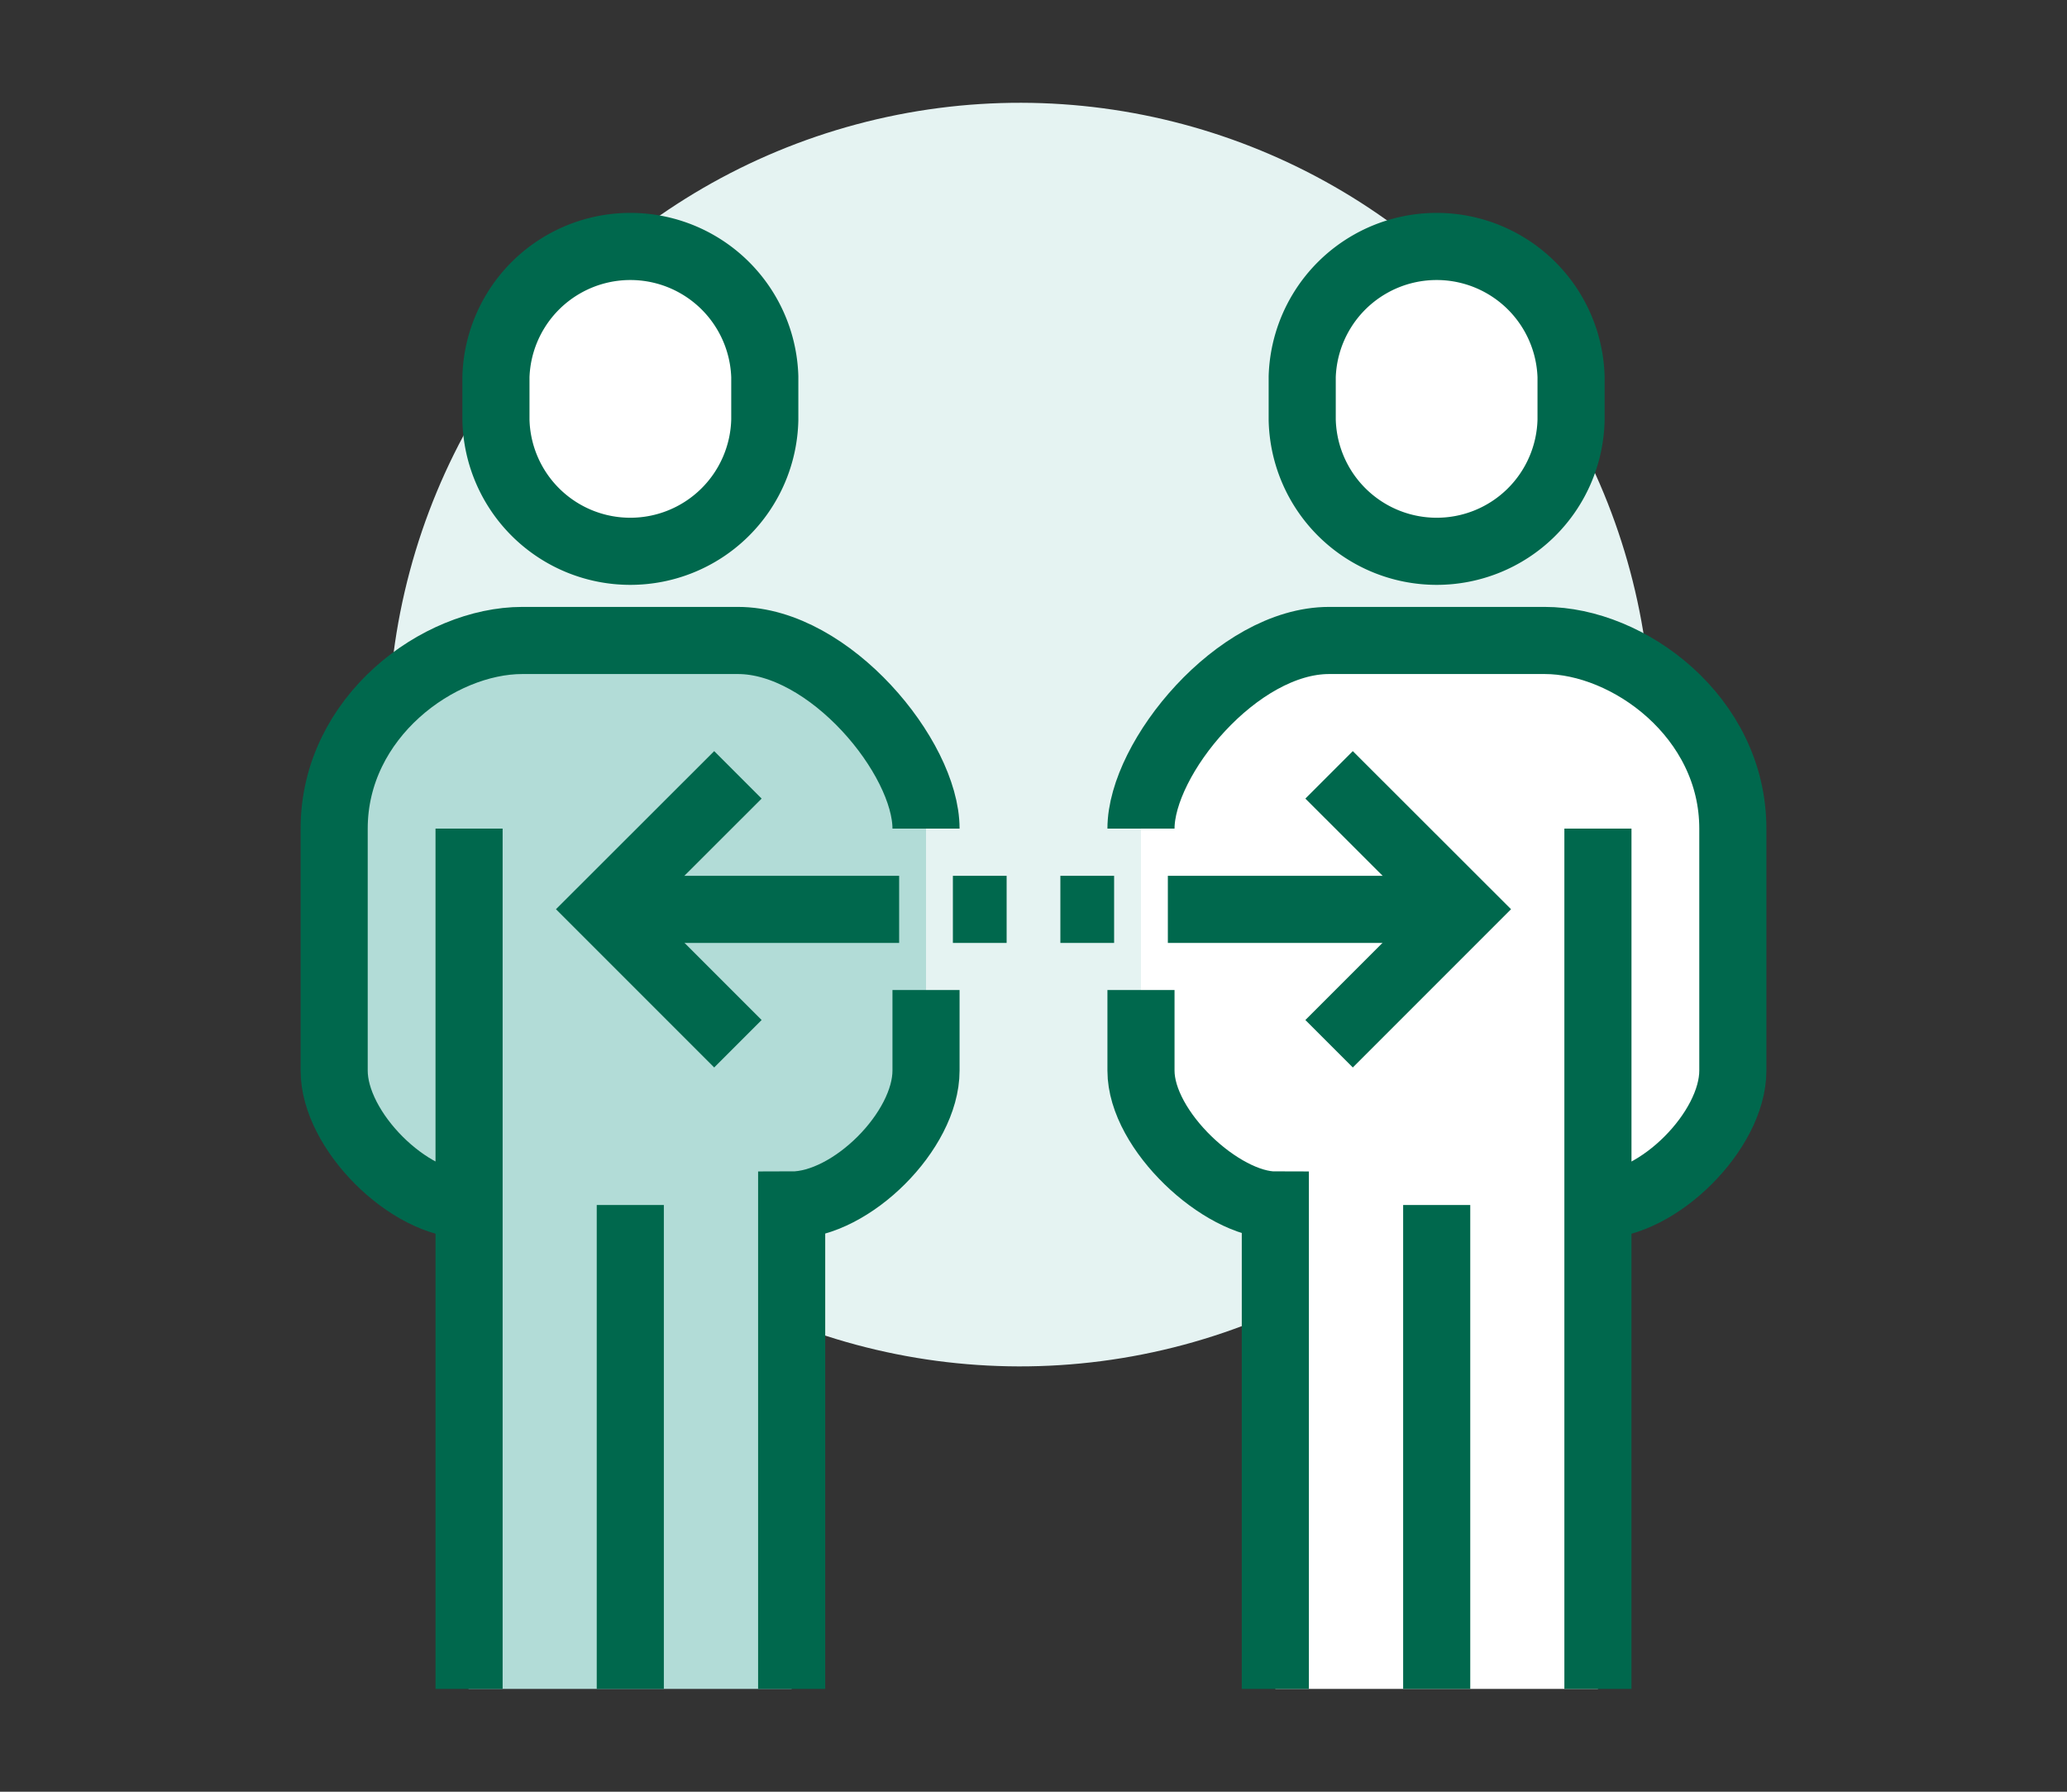
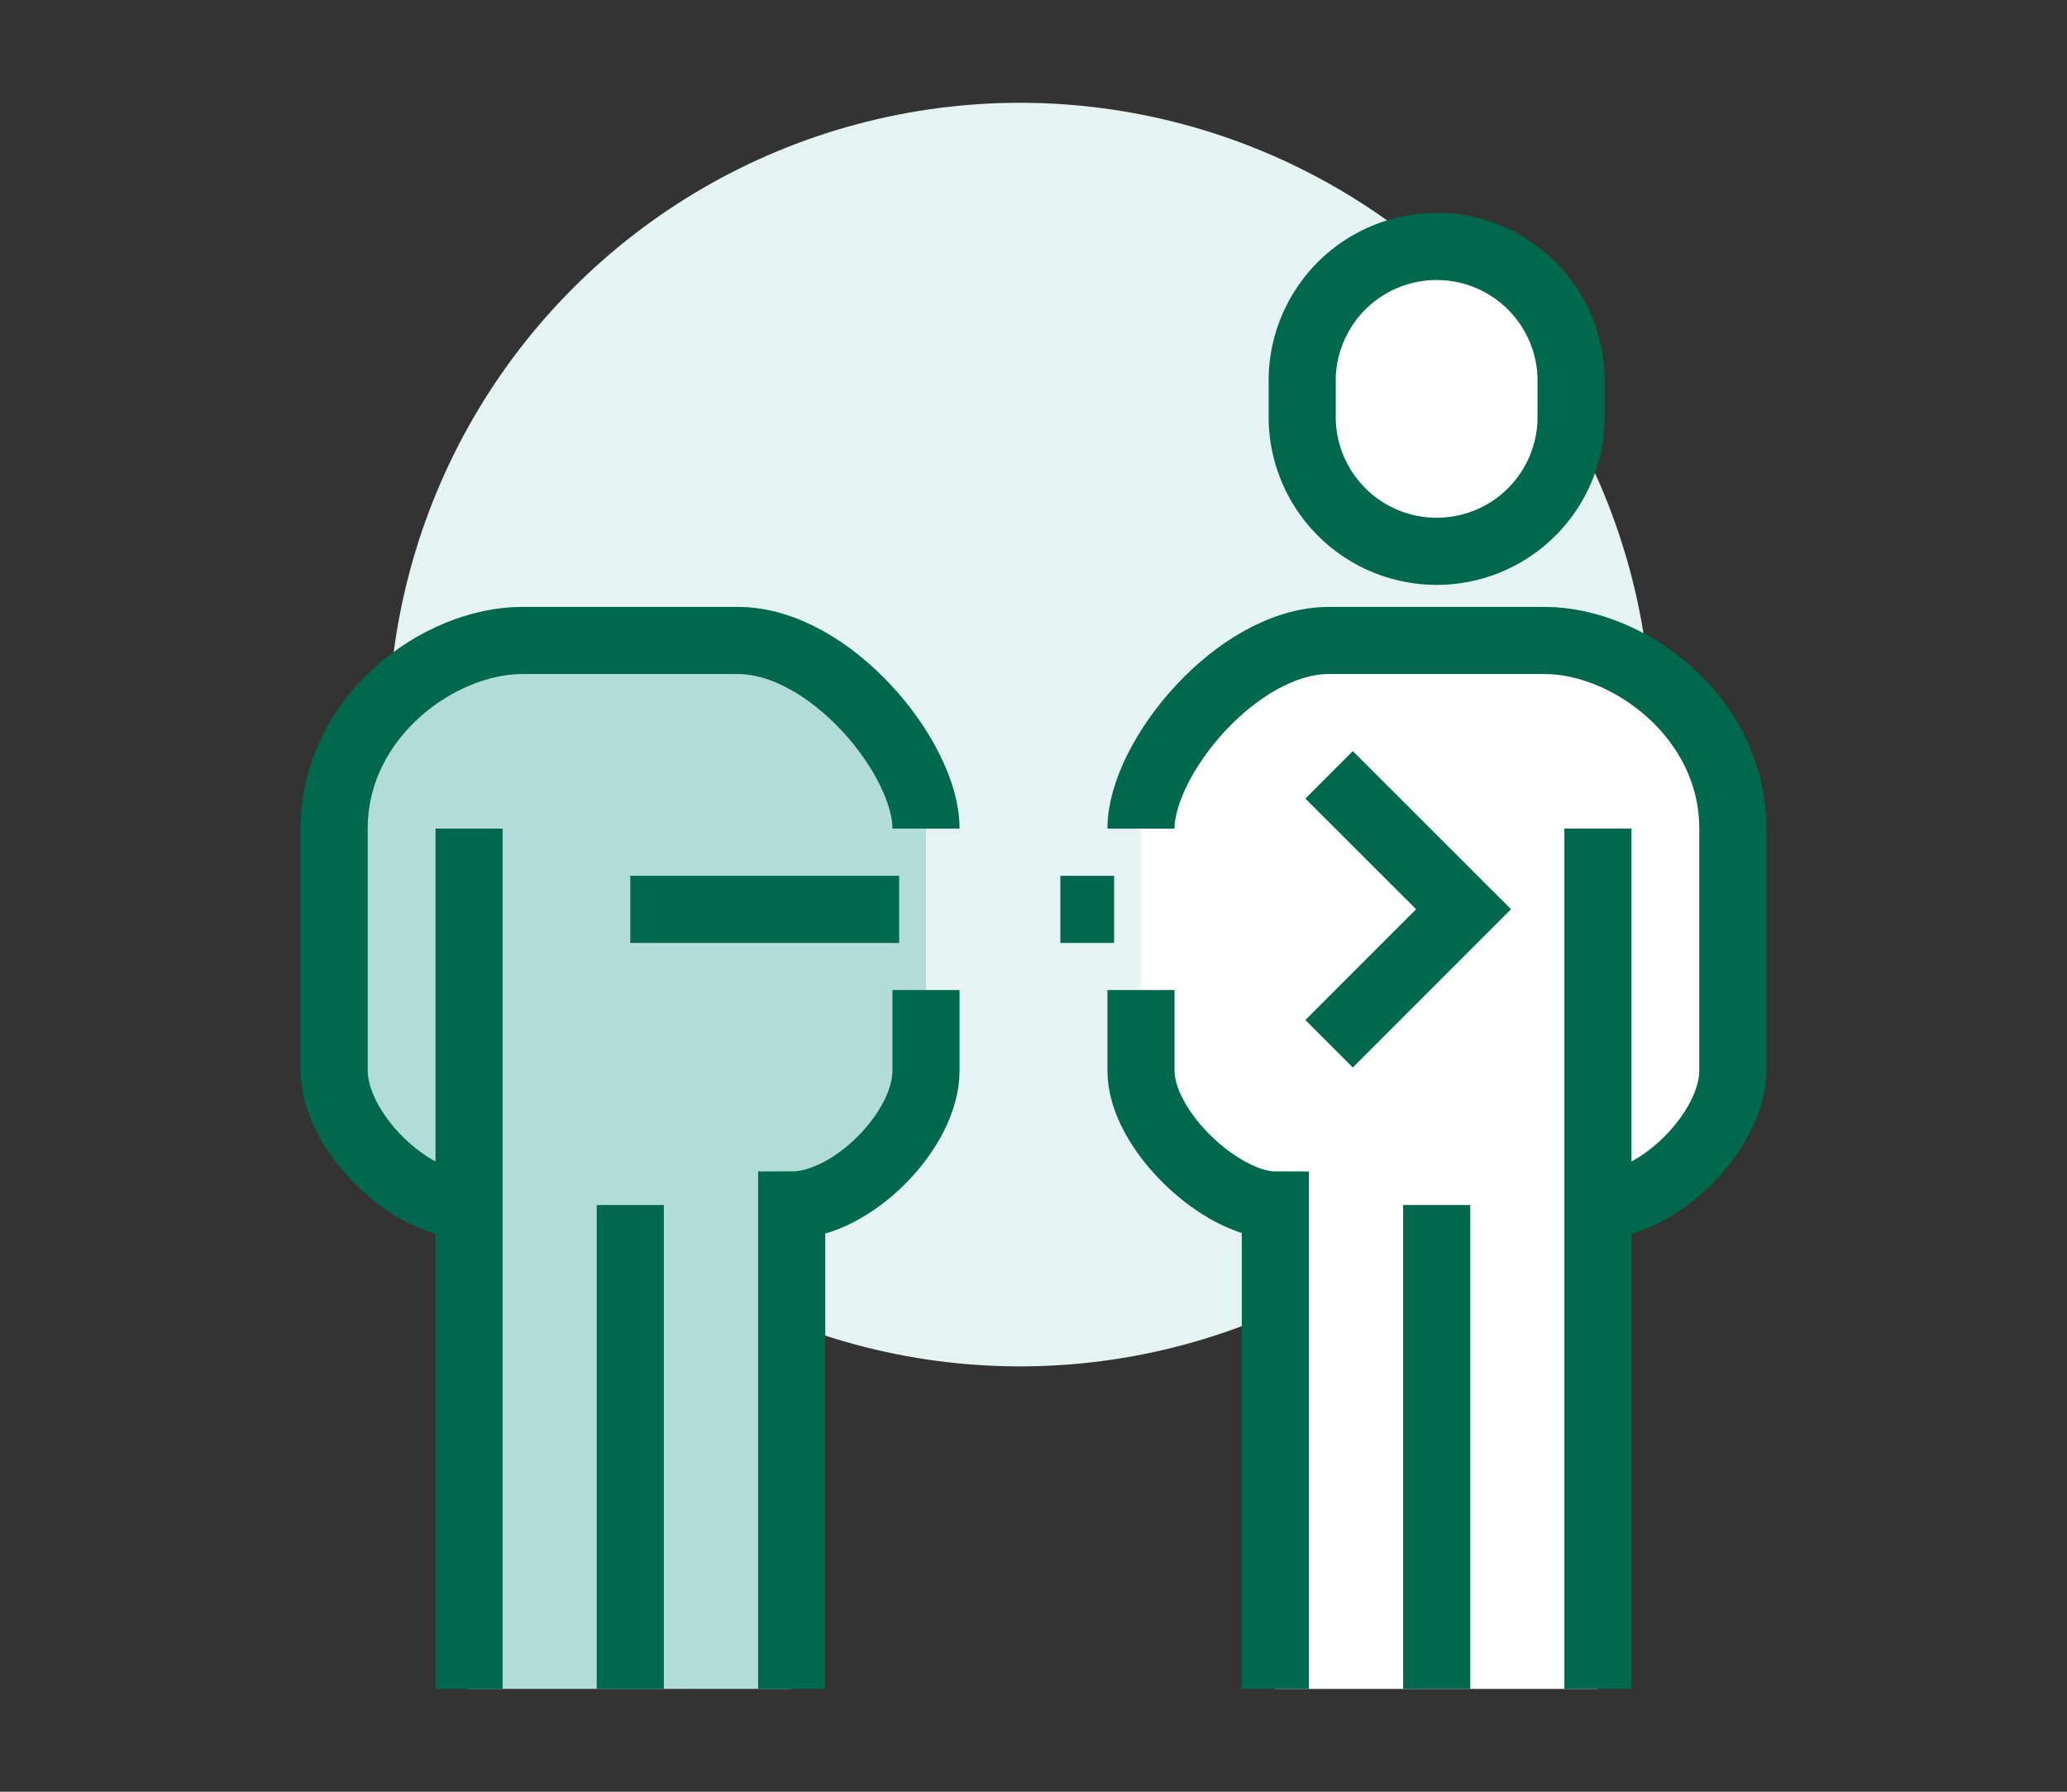
<svg xmlns="http://www.w3.org/2000/svg" viewBox="0 0 150 130">
  <rect x="0" y="0" width="150" height="130" fill="#333333" stroke="none" />
  <defs>
    <style>.cls-1{fill:#e5f3f2;}.cls-2{fill:#b2dcd7;}.cls-3,.cls-4{fill:#fff;}.cls-4,.cls-5{stroke:#00684d;stroke-miterlimit:10;stroke-width:4.87px;}.cls-5{fill:none;}</style>
  </defs>
  <g id="pc">
    <circle class="cls-1" cx="74.02" cy="53.3" r="45.84" transform="translate(-16.01 67.95) rotate(-45)" />
    <path class="cls-2" d="M34,122.54V87.43c-4.35,0-9.75-5.4-9.75-9.75V58.17c0-5.16,7-11.7,13.65-11.7H53.55c6.06,0,13.65,5.53,13.65,13.65V77.68c0,4.35-5.4,9.75-9.75,9.75v35.11Z" />
    <path class="cls-3" d="M92.55,122.54V87.43c-3.9,0-9.75-5.4-9.75-9.75V58.17c0-5.16,7-11.7,13.65-11.7h15.61c6.06,0,13.65,5.53,13.65,13.65V77.68c0,4.35-5.85,9.75-9.75,9.75v35.11Z" />
-     <path class="cls-4" d="M45.74,40a9.76,9.76,0,0,0,9.76-9.55V27.33a9.76,9.76,0,0,0-19.51,0v3.14A9.75,9.75,0,0,0,45.74,40Z" />
    <path class="cls-5" d="M34,87.43c-4.35,0-9.75-5.4-9.75-9.75V60.12c0-8.12,7.59-13.65,13.65-13.65H53.55c6.66,0,13.65,8.49,13.65,13.65" />
    <line class="cls-5" x1="34.04" y1="122.54" x2="34.04" y2="60.12" />
    <path class="cls-5" d="M67.2,71.83v5.85c0,4.35-5.4,9.75-9.75,9.75v35.11" />
    <line class="cls-5" x1="45.74" y1="87.43" x2="45.74" y2="122.54" />
    <line class="cls-5" x1="65.25" y1="65.98" x2="45.74" y2="65.98" />
-     <line class="cls-5" x1="73.05" y1="65.98" x2="69.15" y2="65.98" />
    <path class="cls-4" d="M104.26,40a9.76,9.76,0,0,1-9.76-9.55V27.33a9.76,9.76,0,0,1,19.51,0v3.14A9.75,9.75,0,0,1,104.26,40Z" />
    <path class="cls-5" d="M116,87.43c4.35,0,9.75-5.4,9.75-9.75V60.12c0-8.12-7.59-13.65-13.65-13.65H96.45C89.79,46.47,82.8,55,82.8,60.12" />
    <line class="cls-5" x1="115.96" y1="122.54" x2="115.96" y2="60.12" />
    <path class="cls-5" d="M82.8,71.83v5.85c0,4.35,5.85,9.75,9.75,9.75v35.11" />
    <line class="cls-5" x1="104.26" y1="87.43" x2="104.26" y2="122.54" />
-     <line class="cls-5" x1="84.75" y1="65.98" x2="104.26" y2="65.98" />
    <polyline class="cls-5" points="96.45 75.73 106.21 65.97 96.45 56.22" />
-     <polyline class="cls-5" points="53.55 75.73 43.79 65.97 53.55 56.22" />
    <line class="cls-5" x1="76.95" y1="65.98" x2="80.85" y2="65.98" />
  </g>
</svg>